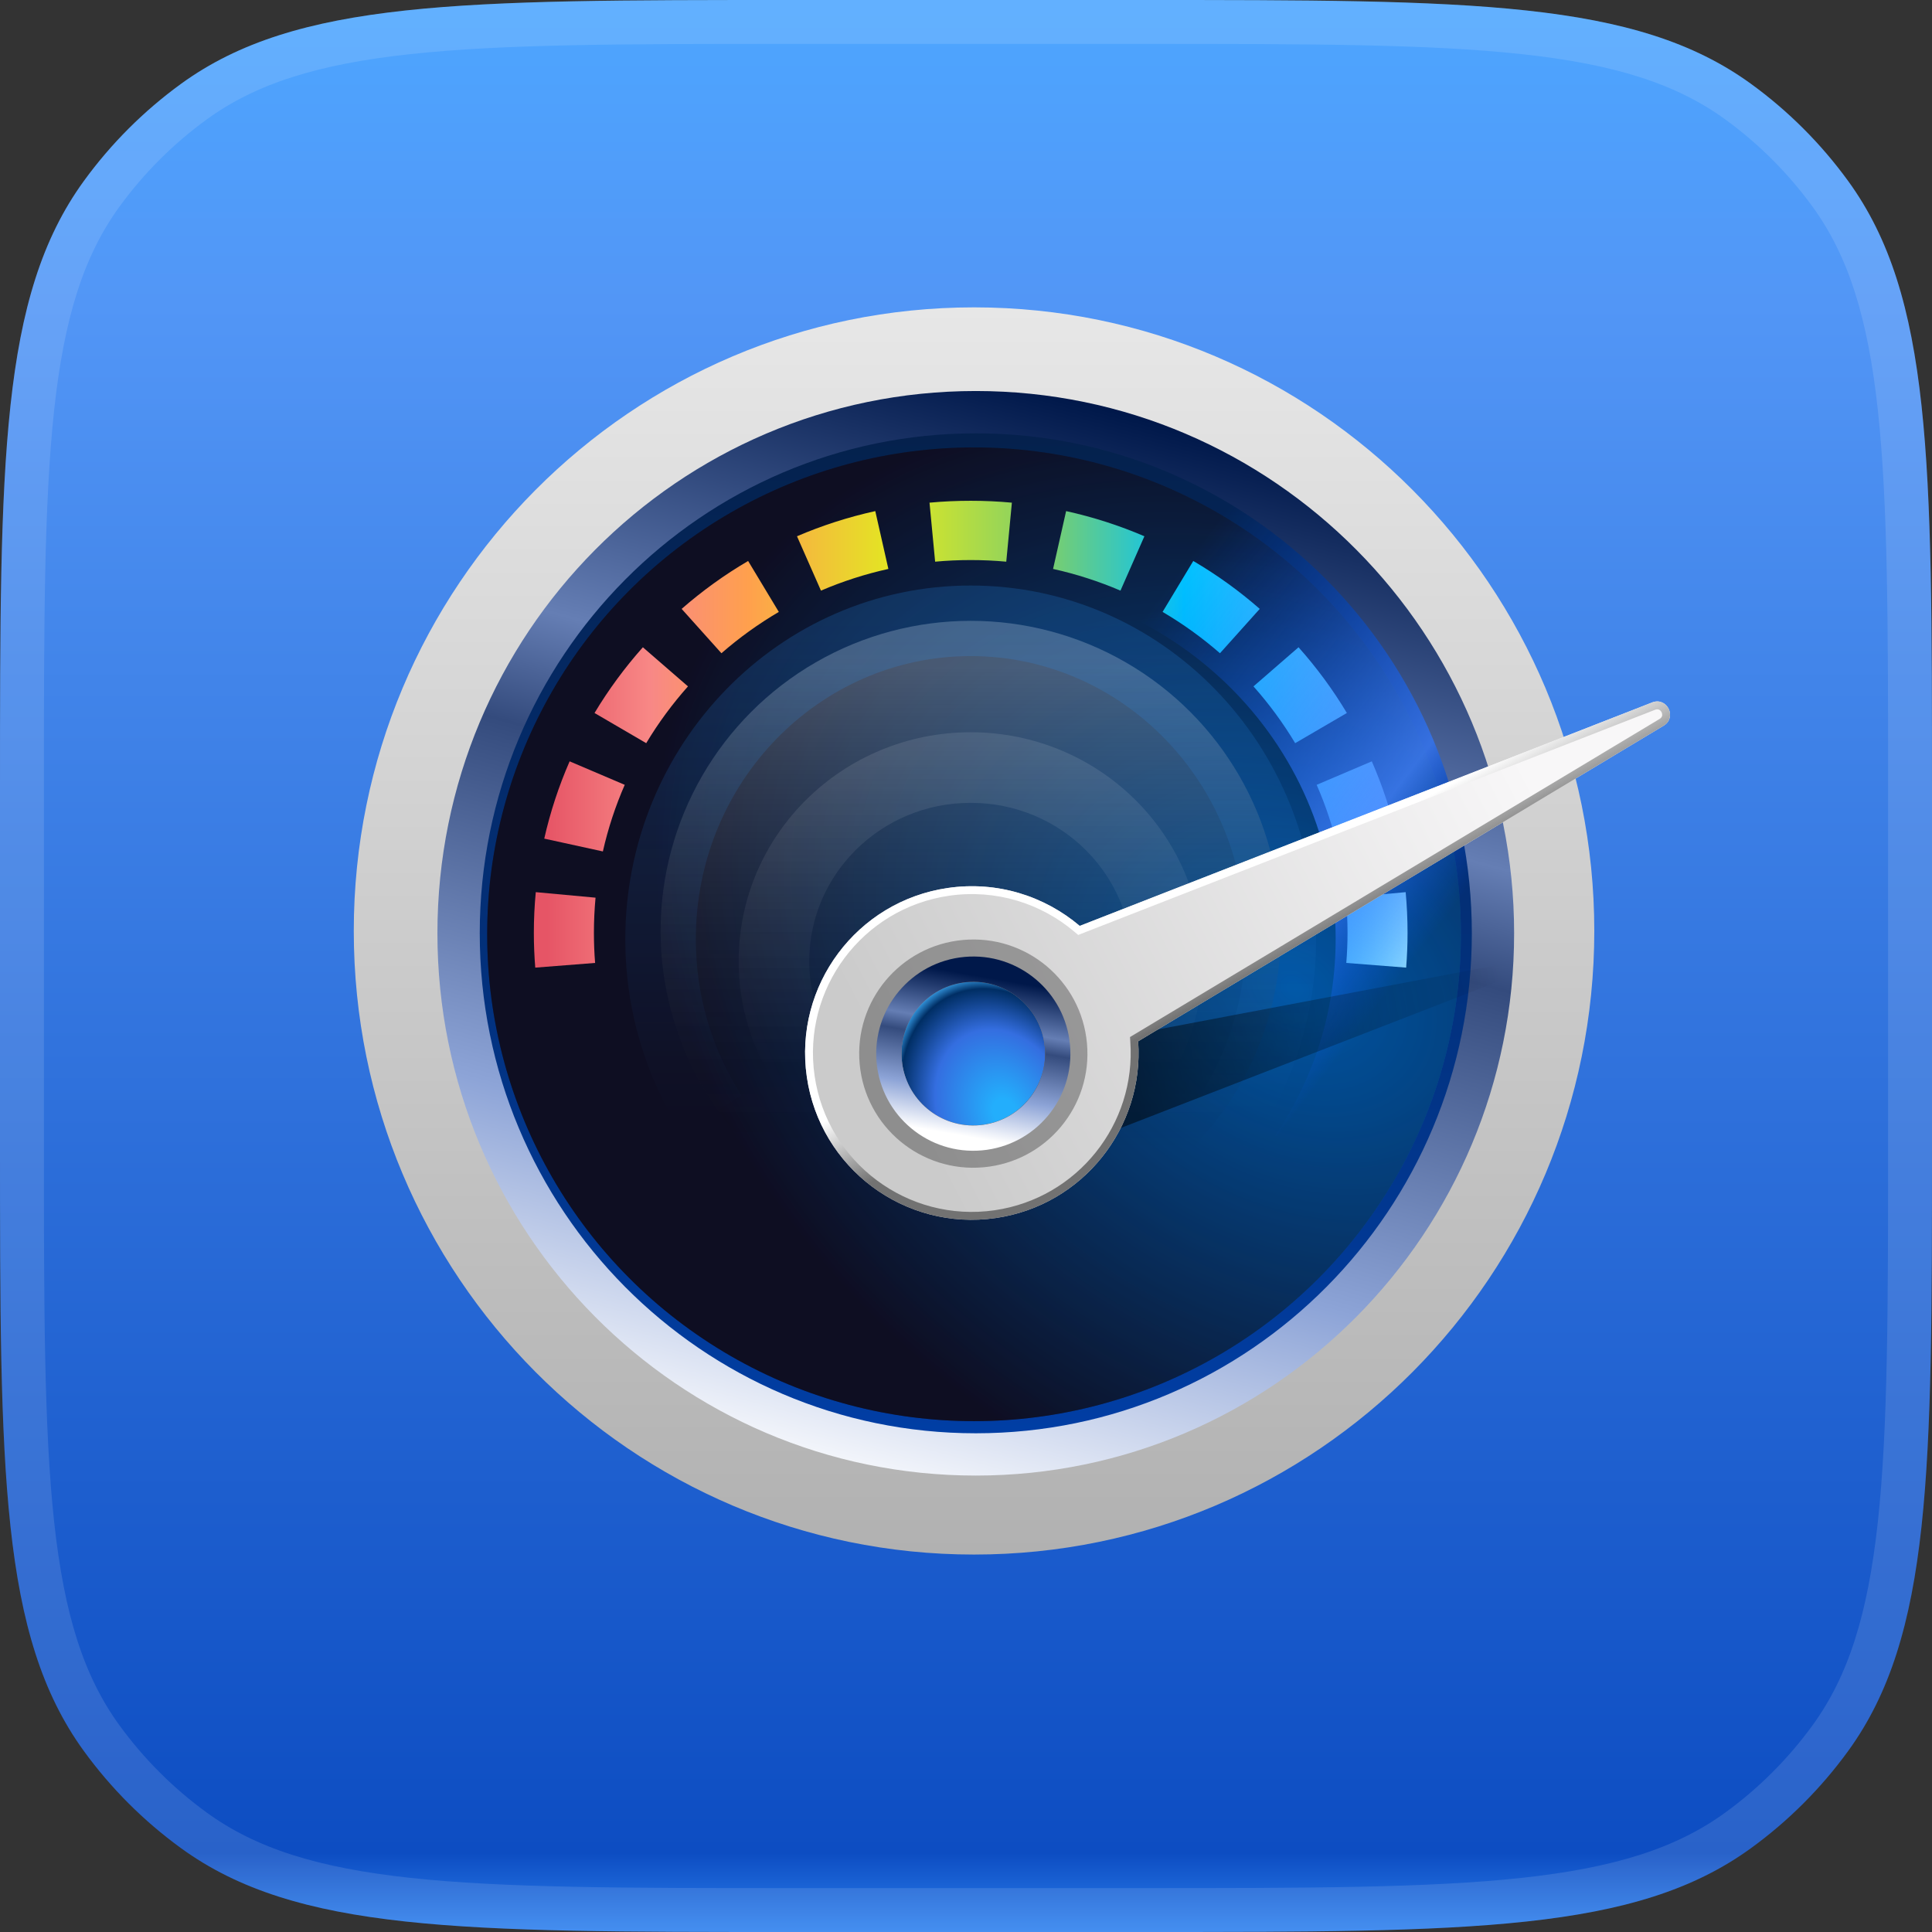
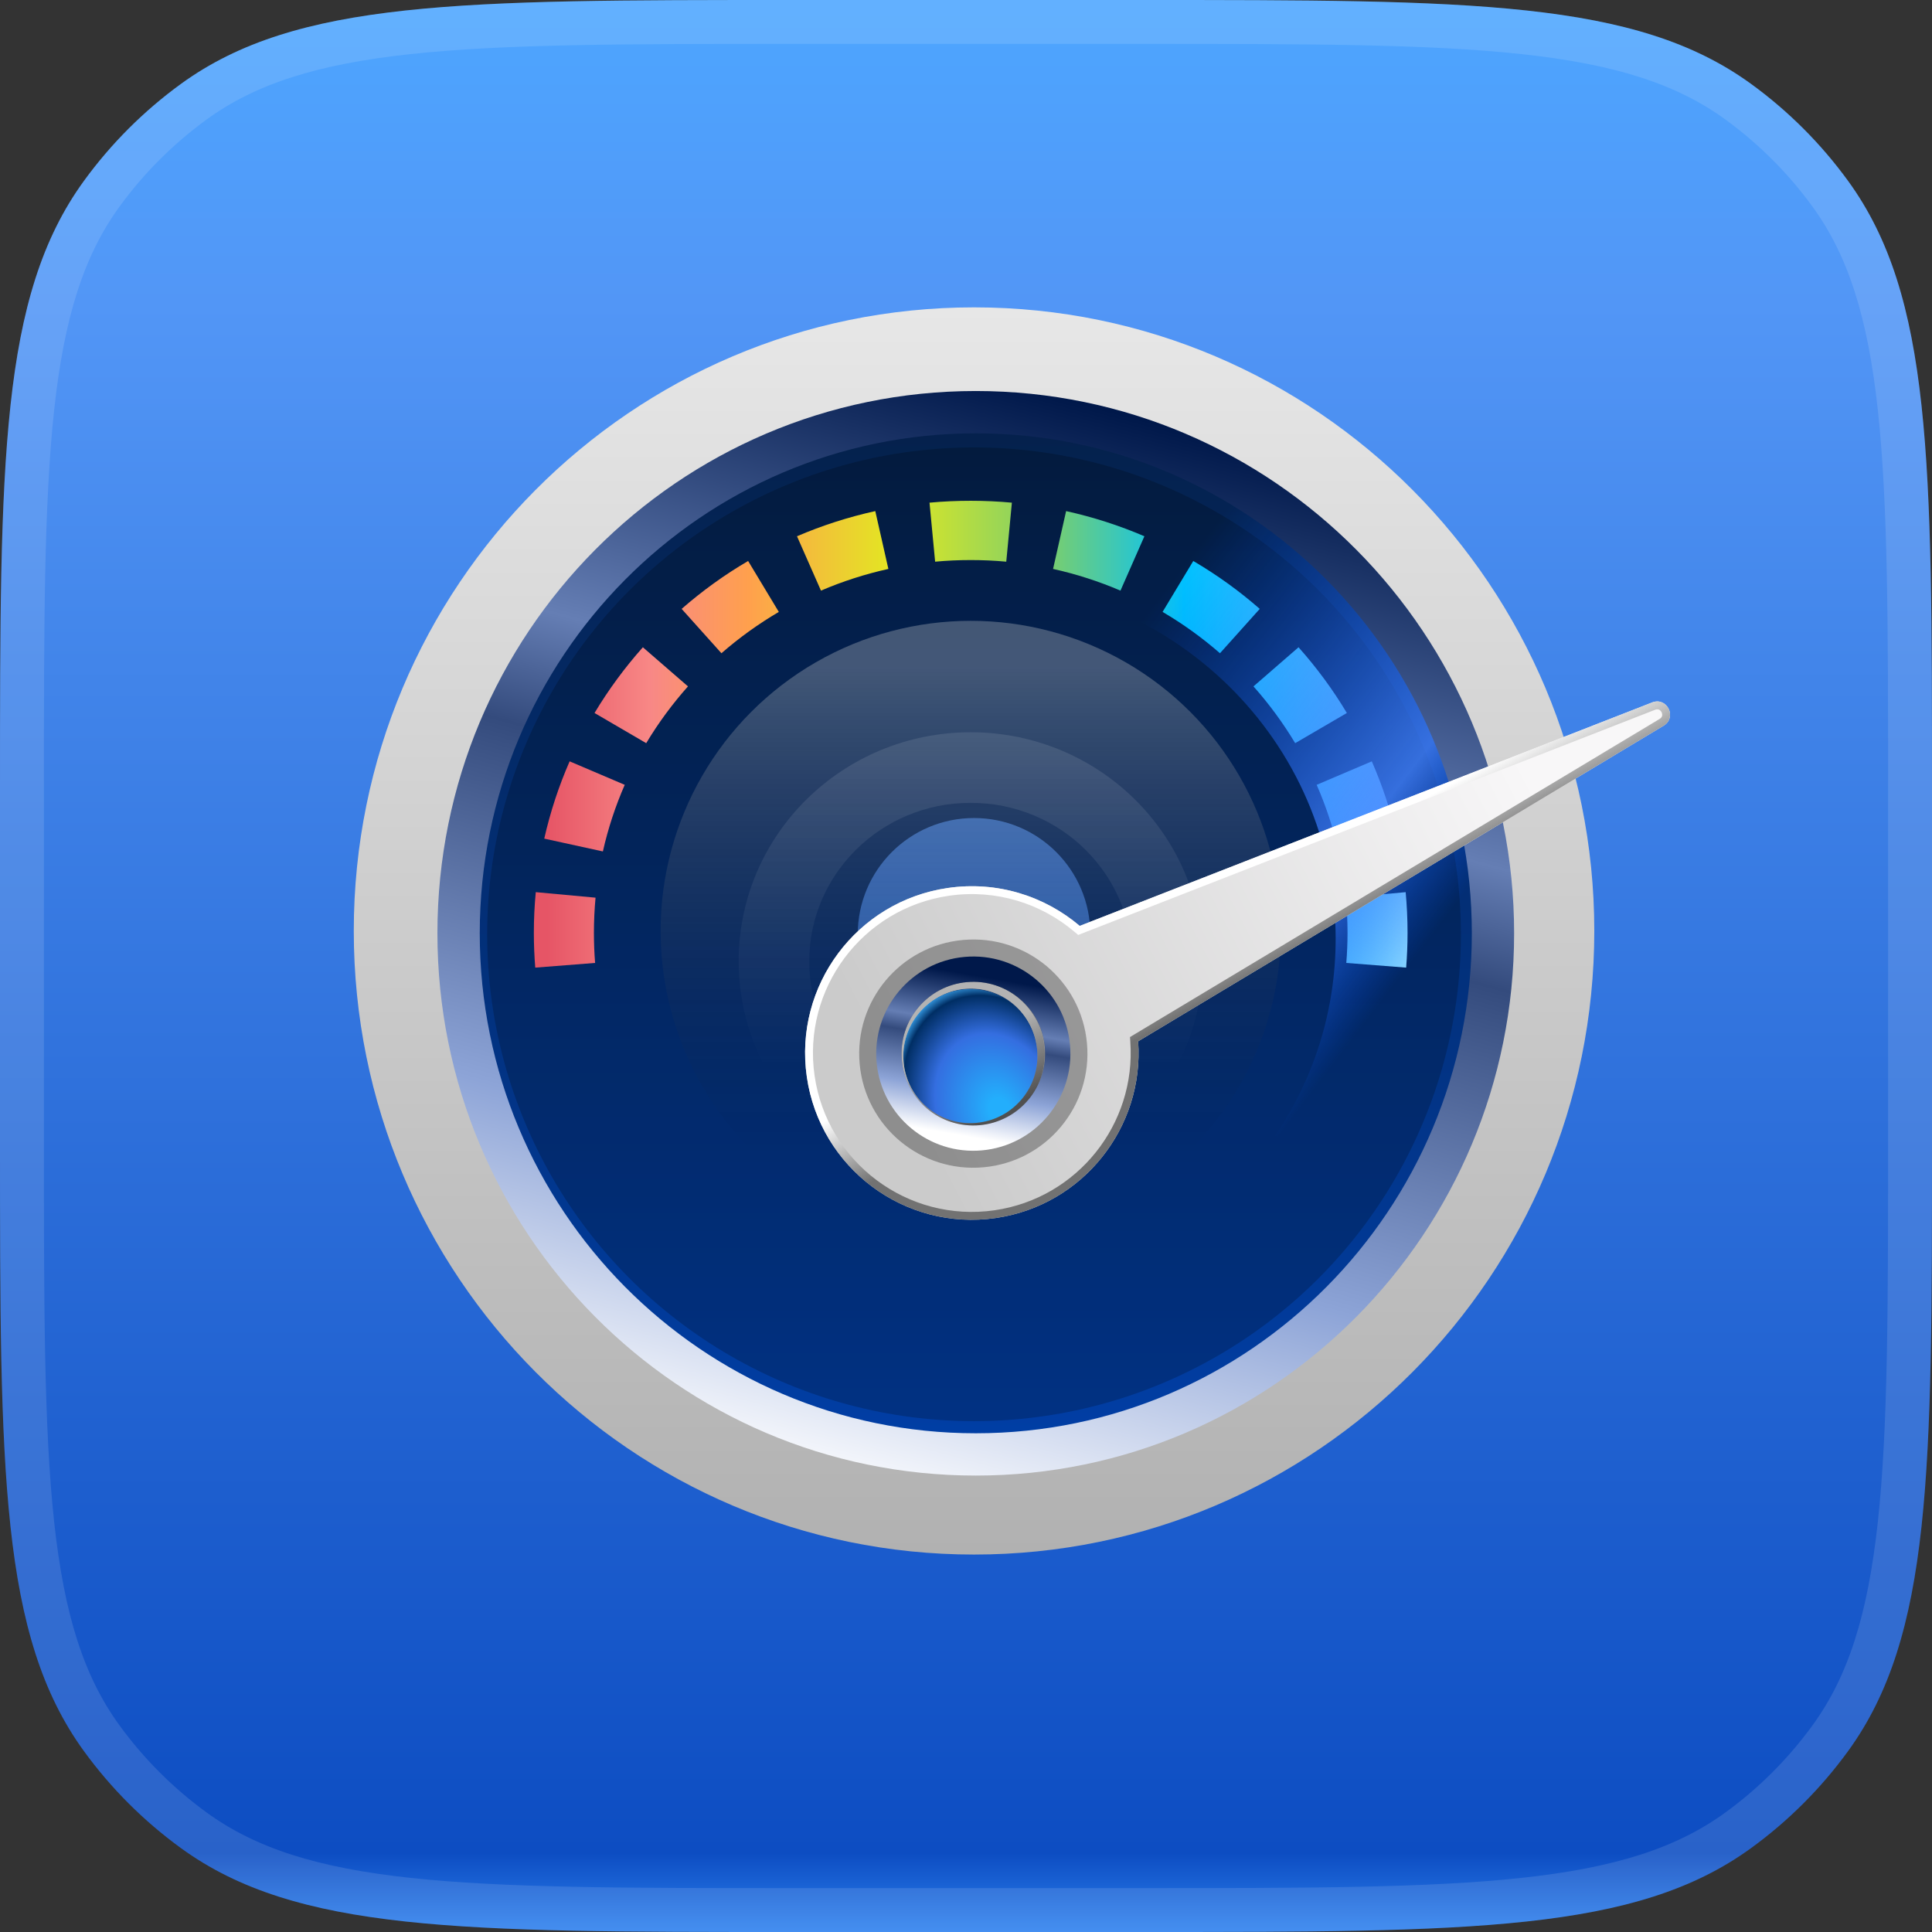
<svg xmlns="http://www.w3.org/2000/svg" width="44" height="44" viewBox="0 0 44 44" fill="none">
  <rect x="0" y="0" width="44" height="44" fill="#333333" stroke="none" />
  <path d="M0 18C0 10.501 0 6.751 1.91 4.122C2.527 3.273 3.273 2.527 4.122 1.91C6.751 0 10.501 0 18 0H26C33.499 0 37.249 0 39.878 1.91C40.727 2.527 41.473 3.273 42.09 4.122C44 6.751 44 10.501 44 18V26C44 33.499 44 37.249 42.09 39.878C41.473 40.727 40.727 41.473 39.878 42.09C37.249 44 33.499 44 26 44H18C10.501 44 6.751 44 4.122 42.09C3.273 41.473 2.527 40.727 1.91 39.878C0 37.249 0 33.499 0 26V18Z" fill="url(#paint0_linear_3436_5184)" />
  <path d="M18 0.5H26C29.761 0.5 32.541 0.501 34.712 0.736C36.873 0.97 38.369 1.432 39.584 2.314C40.391 2.9 41.1 3.61 41.686 4.416C42.568 5.631 43.03 7.127 43.264 9.288C43.499 11.459 43.5 14.239 43.5 18V26C43.5 29.761 43.499 32.541 43.264 34.712C43.03 36.873 42.568 38.369 41.686 39.584C41.1 40.391 40.391 41.1 39.584 41.686C38.369 42.568 36.873 43.03 34.712 43.264C32.541 43.499 29.761 43.5 26 43.5H18C14.239 43.5 11.459 43.499 9.288 43.264C7.127 43.03 5.631 42.568 4.416 41.686C3.61 41.1 2.9 40.391 2.314 39.584C1.432 38.369 0.97 36.873 0.736 34.712C0.501 32.541 0.5 29.761 0.5 26V18C0.5 14.239 0.501 11.459 0.736 9.288C0.97 7.127 1.432 5.631 2.314 4.416C2.9 3.61 3.61 2.9 4.416 2.314C5.631 1.432 7.127 0.97 9.288 0.736C11.459 0.501 14.239 0.5 18 0.5Z" stroke="white" stroke-opacity="0.12" />
  <path fill-rule="evenodd" clip-rule="evenodd" d="M22.183 23.927C23.646 23.927 24.831 22.741 24.831 21.278C24.831 19.816 23.646 18.63 22.183 18.63C20.72 18.63 19.535 19.816 19.535 21.278C19.535 22.741 20.72 23.927 22.183 23.927ZM22.183 35.172C29.856 35.172 36.077 28.952 36.077 21.278C36.077 13.605 29.856 7.384 22.183 7.384C14.51 7.384 8.289 13.605 8.289 21.278C8.289 28.952 14.51 35.172 22.183 35.172Z" fill="url(#paint1_linear_3436_5184)" />
  <path fill-rule="evenodd" clip-rule="evenodd" d="M22.183 32.67C28.461 32.67 33.575 27.549 33.575 21.202C33.575 14.855 28.461 9.734 22.183 9.734C15.905 9.734 10.791 14.855 10.791 21.202C10.791 27.549 15.905 32.67 22.183 32.67ZM22.183 35.404C29.985 35.404 36.309 29.046 36.309 21.202C36.309 13.358 29.985 7 22.183 7C14.382 7 8.057 13.358 8.057 21.202C8.057 29.046 14.382 35.404 22.183 35.404Z" fill="url(#paint2_linear_3436_5184)" />
-   <circle cx="22.183" cy="21.278" r="11.088" fill="url(#paint3_radial_3436_5184)" />
-   <circle cx="22.183" cy="21.278" r="11.088" fill="black" fill-opacity="0.2" />
  <circle cx="22.183" cy="21.278" r="11.088" fill="black" fill-opacity="0.2" />
  <path fill-rule="evenodd" clip-rule="evenodd" d="M12.19 22.037L13.553 21.93C13.535 21.704 13.526 21.475 13.526 21.244C13.526 20.974 13.539 20.707 13.563 20.444L12.202 20.318C12.173 20.623 12.158 20.932 12.158 21.244C12.158 21.511 12.169 21.776 12.19 22.037ZM12.395 19.099L13.73 19.391C13.849 18.865 14.016 18.358 14.228 17.874L12.973 17.339C12.727 17.9 12.533 18.489 12.395 19.099ZM13.54 16.238L14.717 16.925C14.993 16.465 15.312 16.032 15.668 15.632L14.641 14.741C14.229 15.204 13.86 15.705 13.54 16.238ZM15.524 13.867C15.992 13.458 16.498 13.092 17.038 12.776L17.737 13.936C17.272 14.209 16.834 14.525 16.43 14.877L15.524 13.867ZM18.151 12.213L18.697 13.451C19.186 13.241 19.7 13.075 20.232 12.957L19.934 11.64C19.316 11.776 18.72 11.969 18.151 12.213ZM21.169 11.448L21.297 12.792C21.563 12.767 21.834 12.755 22.107 12.755C22.381 12.755 22.651 12.767 22.917 12.792L23.045 11.448C22.736 11.419 22.423 11.405 22.107 11.405C21.791 11.405 21.478 11.419 21.169 11.448ZM24.28 11.64L23.983 12.957C24.515 13.075 25.028 13.241 25.518 13.451L26.063 12.213C25.494 11.969 24.898 11.776 24.28 11.64ZM27.176 12.776L26.477 13.936C26.943 14.209 27.38 14.525 27.784 14.877L28.69 13.867C28.223 13.458 27.716 13.092 27.176 12.776ZM29.573 14.741L28.547 15.632C28.903 16.032 29.221 16.465 29.497 16.925L30.674 16.238C30.355 15.705 29.986 15.204 29.573 14.741ZM31.242 17.339L29.986 17.874C30.198 18.358 30.366 18.865 30.484 19.391L31.819 19.099C31.682 18.489 31.487 17.9 31.242 17.339ZM32.013 20.318C32.041 20.623 32.056 20.932 32.056 21.244C32.056 21.511 32.045 21.776 32.024 22.037L30.661 21.93C30.679 21.704 30.689 21.475 30.689 21.244C30.689 20.974 30.676 20.707 30.651 20.444L32.013 20.318Z" fill="url(#paint4_linear_3436_5184)" />
  <circle opacity="0.3" cx="22.108" cy="21.202" r="7.063" fill="url(#paint5_linear_3436_5184)" />
-   <path opacity="0.2" fill-rule="evenodd" clip-rule="evenodd" d="M22.107 14.942C18.67 14.942 15.847 17.809 15.847 21.39C15.847 22.706 16.229 23.927 16.884 24.944L15.532 25.813C14.715 24.542 14.241 23.021 14.241 21.39C14.241 16.962 17.743 13.335 22.107 13.335C26.471 13.335 29.973 16.962 29.973 21.39C29.973 23.021 29.499 24.542 28.682 25.813L27.33 24.944C27.985 23.927 28.367 22.706 28.367 21.39C28.367 17.809 25.544 14.942 22.107 14.942Z" fill="url(#paint6_linear_3436_5184)" />
  <path opacity="0.1" fill-rule="evenodd" clip-rule="evenodd" d="M22.107 18.284C20.064 18.284 18.43 19.91 18.43 21.89C18.43 22.621 18.651 23.3 19.032 23.868L17.698 24.763C17.145 23.94 16.823 22.951 16.823 21.89C16.823 18.999 19.201 16.677 22.107 16.677C25.013 16.677 27.391 18.999 27.391 21.89C27.391 22.951 27.069 23.94 26.517 24.763L25.183 23.868C25.564 23.3 25.785 22.621 25.785 21.89C25.785 19.91 24.151 18.284 22.107 18.284Z" fill="url(#paint7_linear_3436_5184)" />
  <path opacity="0.8" fill-rule="evenodd" clip-rule="evenodd" d="M22.034 13.209C17.374 13.209 13.648 16.893 13.648 21.377C13.648 23.033 14.152 24.57 15.021 25.858L11.979 27.884C10.72 26.019 9.985 23.78 9.985 21.377C9.985 14.829 15.407 9.57 22.034 9.57C28.66 9.57 34.082 14.829 34.082 21.377C34.082 23.78 33.347 26.019 32.088 27.884L29.046 25.858C29.915 24.57 30.419 23.033 30.419 21.377C30.419 16.893 26.693 13.209 22.034 13.209Z" fill="url(#paint8_linear_3436_5184)" />
  <path fill-rule="evenodd" clip-rule="evenodd" d="M9.962 21.255C9.962 14.441 15.444 8.905 22.223 8.905C29.001 8.905 34.483 14.441 34.483 21.255C34.483 28.069 29.001 33.605 22.223 33.605C15.444 33.605 9.962 28.069 9.962 21.255ZM22.223 9.869C15.984 9.869 10.926 14.967 10.926 21.255C10.926 27.544 15.984 32.642 22.223 32.642C28.462 32.642 33.52 27.544 33.52 21.255C33.52 14.967 28.462 9.869 22.223 9.869Z" fill="url(#paint9_linear_3436_5184)" />
-   <path opacity="0.5" d="M36.01 21.619L22.091 24.255L23.155 26.609L36.01 21.619Z" fill="url(#paint10_linear_3436_5184)" />
  <path fill-rule="evenodd" clip-rule="evenodd" d="M37.897 16.522L25.921 23.715C26.06 25.681 24.659 27.453 22.677 27.74C20.602 28.041 18.675 26.601 18.375 24.526C18.074 22.451 19.513 20.523 21.587 20.223C22.71 20.06 23.788 20.407 24.59 21.087L37.642 15.992C37.972 15.881 38.19 16.333 37.897 16.522ZM23.04 25.191C23.691 24.678 23.803 23.736 23.29 23.085C22.778 22.435 21.835 22.323 21.185 22.835C20.534 23.347 20.422 24.29 20.935 24.941C21.447 25.591 22.39 25.703 23.04 25.191Z" fill="url(#paint11_linear_3436_5184)" />
  <path fill-rule="evenodd" clip-rule="evenodd" d="M25.735 23.618L37.802 16.37C37.835 16.348 37.848 16.323 37.853 16.303C37.858 16.279 37.855 16.25 37.842 16.222C37.828 16.194 37.807 16.174 37.785 16.163C37.766 16.154 37.74 16.149 37.702 16.161L24.555 21.293L24.474 21.224C23.71 20.575 22.683 20.245 21.613 20.4C19.637 20.687 18.266 22.523 18.552 24.501C18.839 26.477 20.675 27.849 22.651 27.563C24.539 27.289 25.875 25.601 25.742 23.727L25.735 23.618ZM37.642 15.992L24.59 21.087C23.788 20.407 22.71 20.06 21.587 20.223C19.513 20.523 18.074 22.451 18.375 24.526C18.675 26.601 20.602 28.041 22.677 27.74C24.659 27.453 26.06 25.681 25.921 23.715L37.897 16.522C38.19 16.333 37.972 15.881 37.642 15.992ZM23.431 22.974C24.005 23.703 23.88 24.758 23.151 25.332C22.423 25.905 21.367 25.78 20.794 25.052C20.22 24.323 20.346 23.268 21.074 22.694C21.802 22.12 22.858 22.246 23.431 22.974ZM23.29 23.085C23.803 23.736 23.691 24.678 23.04 25.191C22.39 25.703 21.447 25.591 20.935 24.941C20.422 24.29 20.534 23.347 21.185 22.835C21.835 22.323 22.778 22.435 23.29 23.085Z" fill="url(#paint12_linear_3436_5184)" style="mix-blend-mode:overlay" />
  <path d="M20.579 24.189C20.503 23.349 21.123 22.607 21.963 22.531C22.803 22.456 23.546 23.076 23.621 23.916C23.696 24.756 23.076 25.498 22.236 25.573C21.396 25.649 20.654 25.029 20.579 24.189Z" fill="url(#paint13_radial_3436_5184)" />
  <path fill-rule="evenodd" clip-rule="evenodd" d="M20.043 24.237C19.941 23.101 20.779 22.098 21.915 21.996C23.051 21.894 24.055 22.732 24.157 23.868C24.259 25.004 23.42 26.007 22.285 26.109C21.148 26.211 20.145 25.373 20.043 24.237ZM21.963 22.531C21.123 22.607 20.503 23.349 20.579 24.189C20.654 25.029 21.396 25.649 22.236 25.573C23.076 25.498 23.696 24.756 23.621 23.916C23.546 23.076 22.804 22.456 21.963 22.531Z" fill="black" fill-opacity="0.3" />
-   <path d="M20.537 24.142C20.457 23.242 21.121 22.448 22.02 22.367C22.92 22.286 23.715 22.95 23.795 23.85C23.876 24.749 23.212 25.544 22.312 25.625C21.413 25.706 20.618 25.042 20.537 24.142Z" fill="url(#paint14_radial_3436_5184)" />
  <path fill-rule="evenodd" clip-rule="evenodd" d="M19.578 24.228C19.449 22.798 20.504 21.535 21.934 21.407C23.364 21.278 24.627 22.333 24.755 23.763C24.884 25.193 23.828 26.456 22.399 26.584C20.969 26.713 19.706 25.657 19.578 24.228ZM22.02 22.367C21.121 22.447 20.457 23.242 20.538 24.142C20.618 25.041 21.413 25.705 22.312 25.624C23.212 25.544 23.876 24.749 23.795 23.849C23.715 22.95 22.92 22.286 22.02 22.367Z" fill="black" fill-opacity="0.3" />
  <path fill-rule="evenodd" clip-rule="evenodd" d="M19.964 24.194C19.855 22.977 20.753 21.902 21.969 21.793C23.186 21.684 24.26 22.582 24.369 23.798C24.478 25.015 23.581 26.089 22.364 26.199C21.148 26.308 20.073 25.41 19.964 24.194ZM22.02 22.367C21.121 22.448 20.457 23.242 20.538 24.142C20.619 25.042 21.413 25.706 22.313 25.625C23.212 25.544 23.876 24.749 23.796 23.85C23.715 22.95 22.92 22.286 22.02 22.367Z" fill="url(#paint15_linear_3436_5184)" />
  <defs>
    <linearGradient id="paint0_linear_3436_5184" x1="22" y1="0" x2="22" y2="44" gradientUnits="userSpaceOnUse">
      <stop stop-color="#4DA6FF" />
      <stop offset="0.157" stop-color="#5296F6" />
      <stop offset="0.959" stop-color="#0D4DC2" />
      <stop offset="1" stop-color="#2C80EF" />
    </linearGradient>
    <linearGradient id="paint1_linear_3436_5184" x1="22.183" y1="7.384" x2="22.183" y2="35.172" gradientUnits="userSpaceOnUse">
      <stop stop-color="#051E43" />
      <stop offset="1" stop-color="#0041AE" />
    </linearGradient>
    <linearGradient id="paint2_linear_3436_5184" x1="22.183" y1="7" x2="22.183" y2="35.404" gradientUnits="userSpaceOnUse">
      <stop stop-color="#E7E7E7" />
      <stop offset="1" stop-color="#B1B1B1" />
    </linearGradient>
    <radialGradient id="paint3_radial_3436_5184" cx="0" cy="0" r="1" gradientUnits="userSpaceOnUse" gradientTransform="translate(29.5 22.5) rotate(123.024) scale(11.927 15.602)">
      <stop stop-color="#0085FF" />
      <stop offset="1" stop-color="#151636" />
    </radialGradient>
    <linearGradient id="paint4_linear_3436_5184" x1="12.466" y1="22.037" x2="32.056" y2="22.037" gradientUnits="userSpaceOnUse">
      <stop stop-color="#E65566" />
      <stop offset="0.121" stop-color="#F88886" />
      <stop offset="0.234" stop-color="#FFA04D" />
      <stop offset="0.404" stop-color="#E2E821" />
      <stop offset="0.582" stop-color="#7BCE6C" />
      <stop offset="0.74" stop-color="#00C2FF" />
      <stop offset="1" stop-color="#86D3FF" />
    </linearGradient>
    <linearGradient id="paint5_linear_3436_5184" x1="22.108" y1="14.139" x2="22.108" y2="26.291" gradientUnits="userSpaceOnUse">
      <stop offset="0.086" stop-color="#D9D9D9" />
      <stop offset="1" stop-opacity="0" />
    </linearGradient>
    <linearGradient id="paint6_linear_3436_5184" x1="22.107" y1="14.139" x2="22.107" y2="25.379" gradientUnits="userSpaceOnUse">
      <stop stop-color="#2995FC" />
      <stop offset="1" stop-color="#2995FC" stop-opacity="0" />
    </linearGradient>
    <linearGradient id="paint7_linear_3436_5184" x1="22.107" y1="17.48" x2="22.107" y2="24.316" gradientUnits="userSpaceOnUse">
      <stop stop-color="white" />
      <stop offset="1" stop-color="white" stop-opacity="0" />
    </linearGradient>
    <linearGradient id="paint8_linear_3436_5184" x1="20.266" y1="21.619" x2="28.459" y2="27.884" gradientUnits="userSpaceOnUse">
      <stop stop-color="#0056FF" stop-opacity="0" />
      <stop offset="0.673" stop-color="#4382FF" />
      <stop offset="0.932" stop-color="#0056FF" stop-opacity="0" />
    </linearGradient>
    <linearGradient id="paint9_linear_3436_5184" x1="26.554" y1="9.713" x2="19.934" y2="34.224" gradientUnits="userSpaceOnUse">
      <stop stop-color="#00184A" />
      <stop offset="0.305" stop-color="#657EB4" />
      <stop offset="0.409" stop-color="#344B7D" />
      <stop offset="0.727" stop-color="#8DA4D7" />
      <stop offset="1" stop-color="white" />
    </linearGradient>
    <linearGradient id="paint10_linear_3436_5184" x1="25.728" y1="24.189" x2="34.243" y2="22.422" gradientUnits="userSpaceOnUse">
      <stop />
      <stop offset="1" stop-opacity="0" />
    </linearGradient>
    <linearGradient id="paint11_linear_3436_5184" x1="21" y1="26" x2="35.31" y2="18.557" gradientUnits="userSpaceOnUse">
      <stop stop-color="#CBCBCB" />
      <stop offset="1" stop-color="#F8F7F8" />
    </linearGradient>
    <linearGradient id="paint12_linear_3436_5184" x1="25" y1="20" x2="28.5" y2="26.5" gradientUnits="userSpaceOnUse">
      <stop offset="0.261" stop-color="white" />
      <stop offset="0.495" stop-color="#727272" />
    </linearGradient>
    <radialGradient id="paint13_radial_3436_5184" cx="0" cy="0" r="1" gradientUnits="userSpaceOnUse" gradientTransform="translate(22.779 25.313) rotate(-115.001) scale(3.055 2.317)">
      <stop offset="0.104" stop-color="#23AEFC" />
      <stop offset="0.604" stop-color="#346EE0" />
      <stop offset="0.899" stop-color="#002E64" />
      <stop offset="1" stop-color="#41B2FF" />
    </radialGradient>
    <radialGradient id="paint14_radial_3436_5184" cx="0" cy="0" r="1" gradientUnits="userSpaceOnUse" gradientTransform="translate(22.893 25.346) rotate(-115.001) scale(3.271 2.481)">
      <stop offset="0.104" stop-color="#23AEFC" />
      <stop offset="0.604" stop-color="#346EE0" />
      <stop offset="0.899" stop-color="#002E64" />
      <stop offset="1" stop-color="#41B2FF" />
    </radialGradient>
    <linearGradient id="paint15_linear_3436_5184" x1="22.643" y1="22.289" x2="22.017" y2="25.883" gradientUnits="userSpaceOnUse">
      <stop stop-color="#00184A" />
      <stop offset="0.305" stop-color="#657EB4" />
      <stop offset="0.409" stop-color="#344B7D" />
      <stop offset="0.727" stop-color="#8DA4D7" />
      <stop offset="1" stop-color="white" />
    </linearGradient>
  </defs>
</svg>